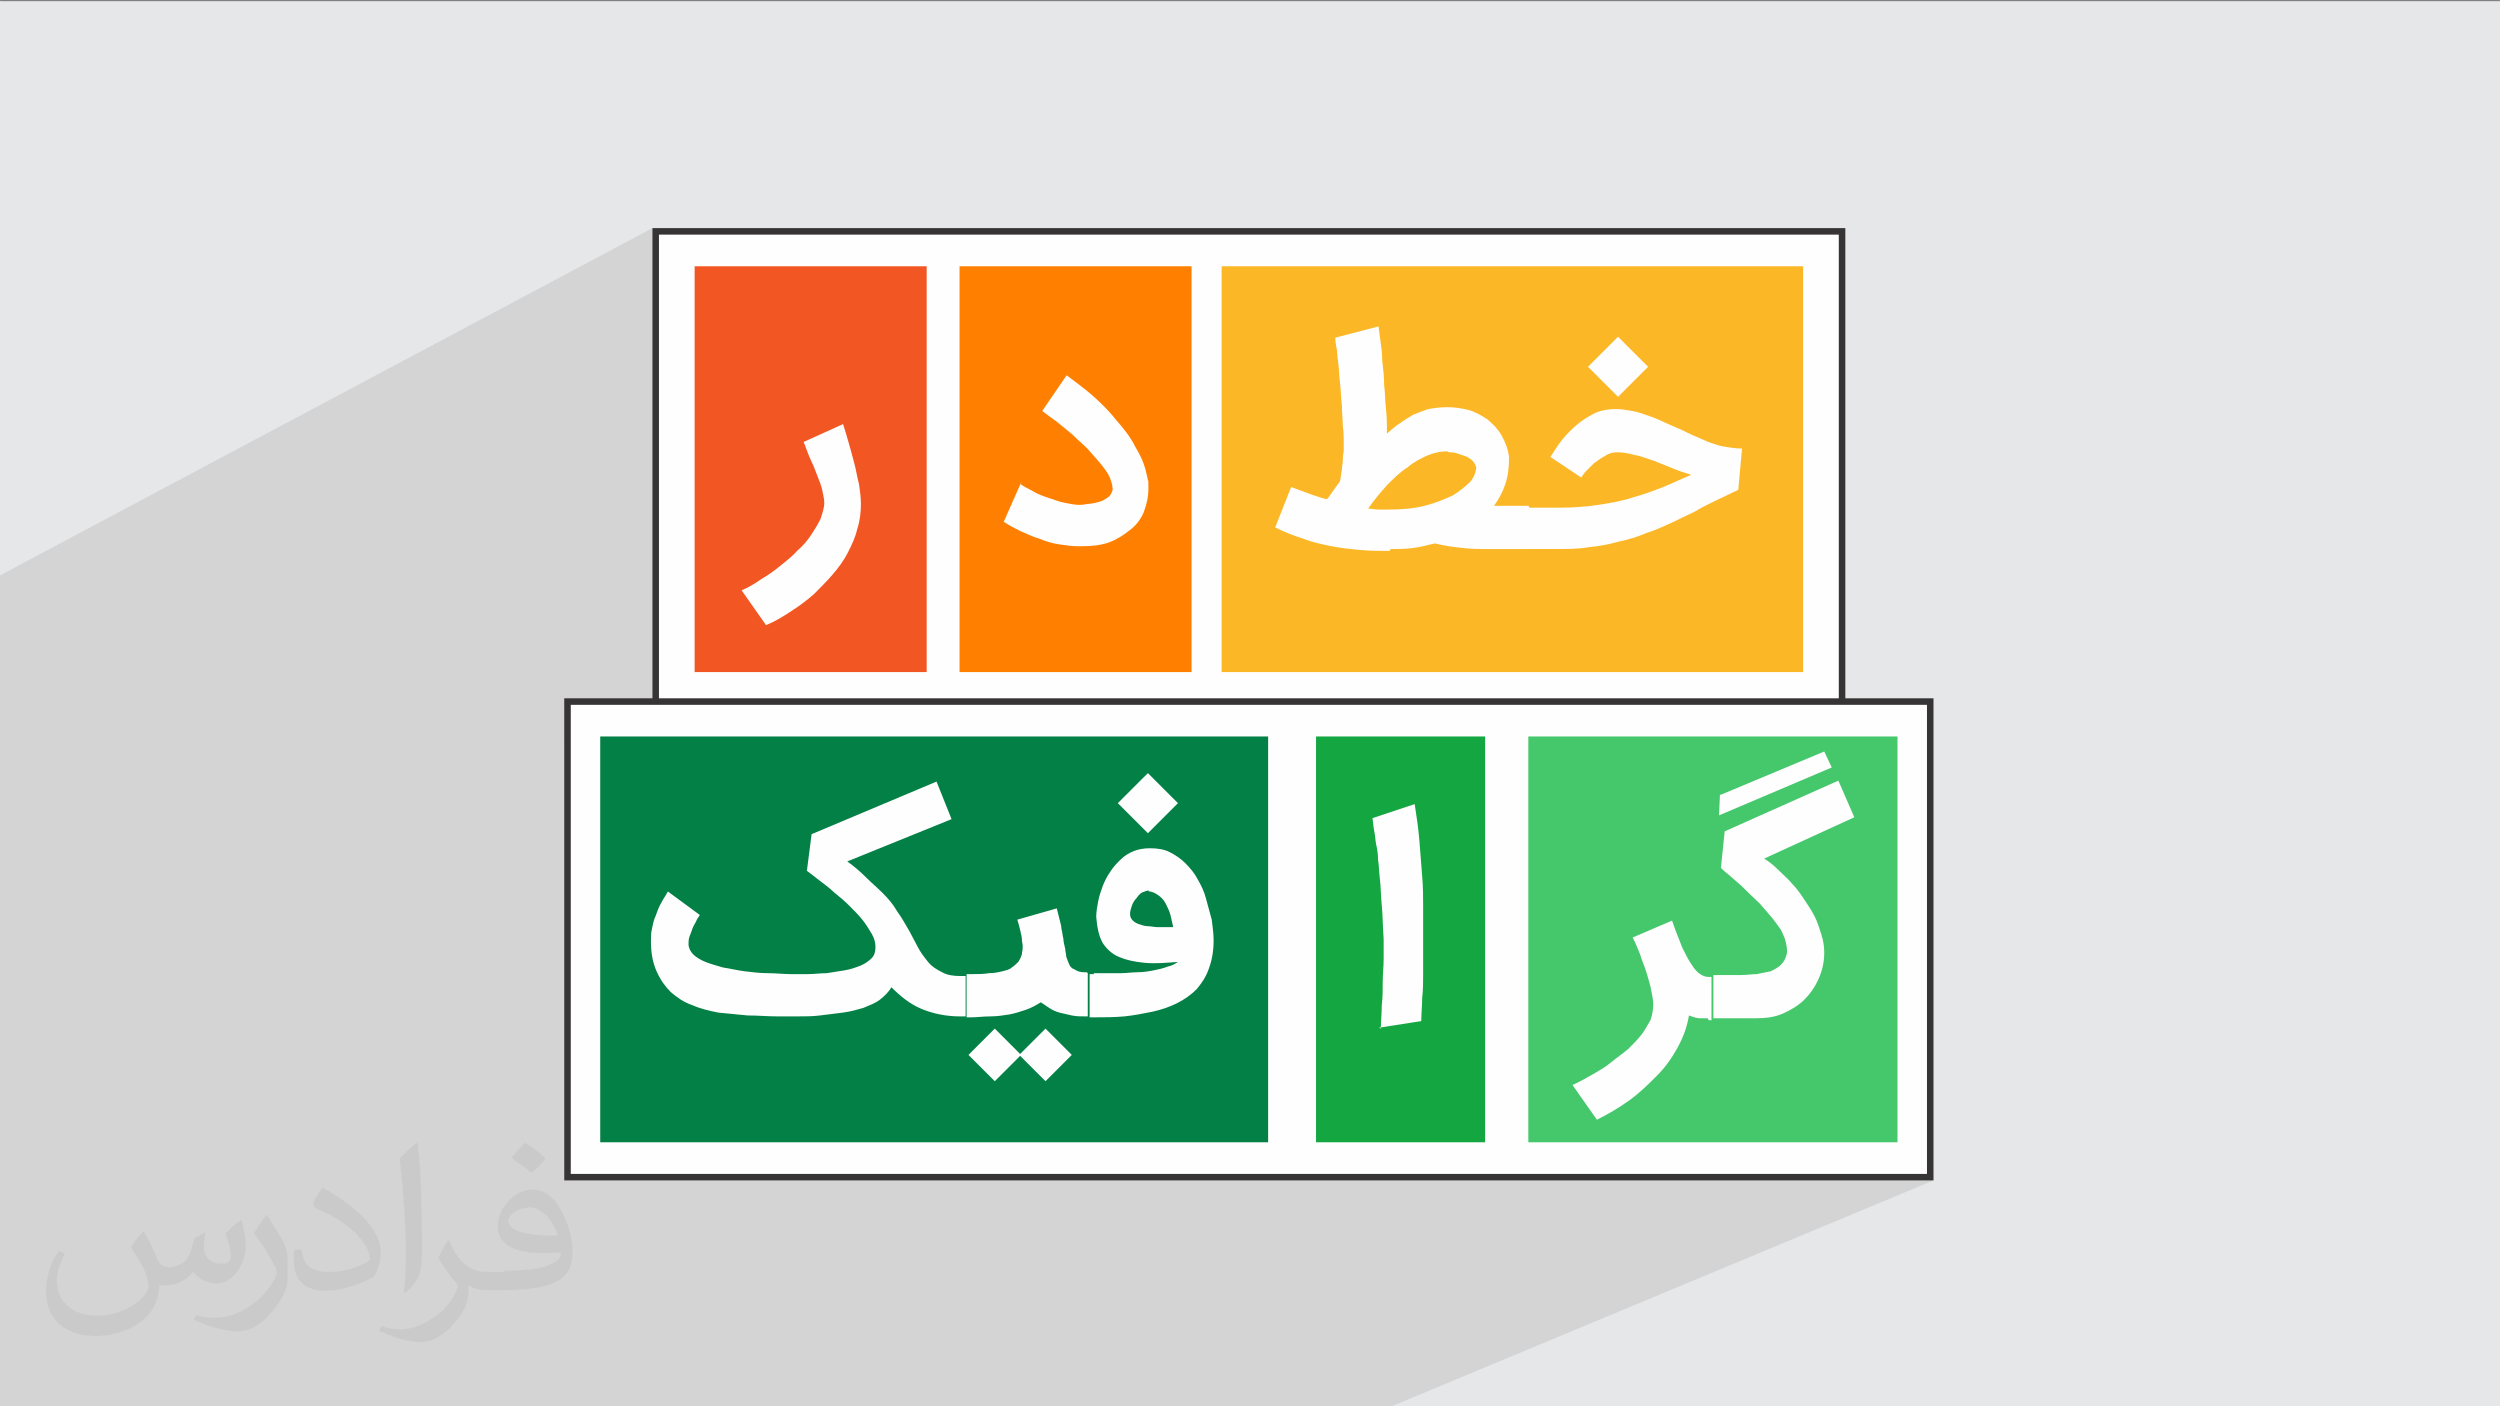
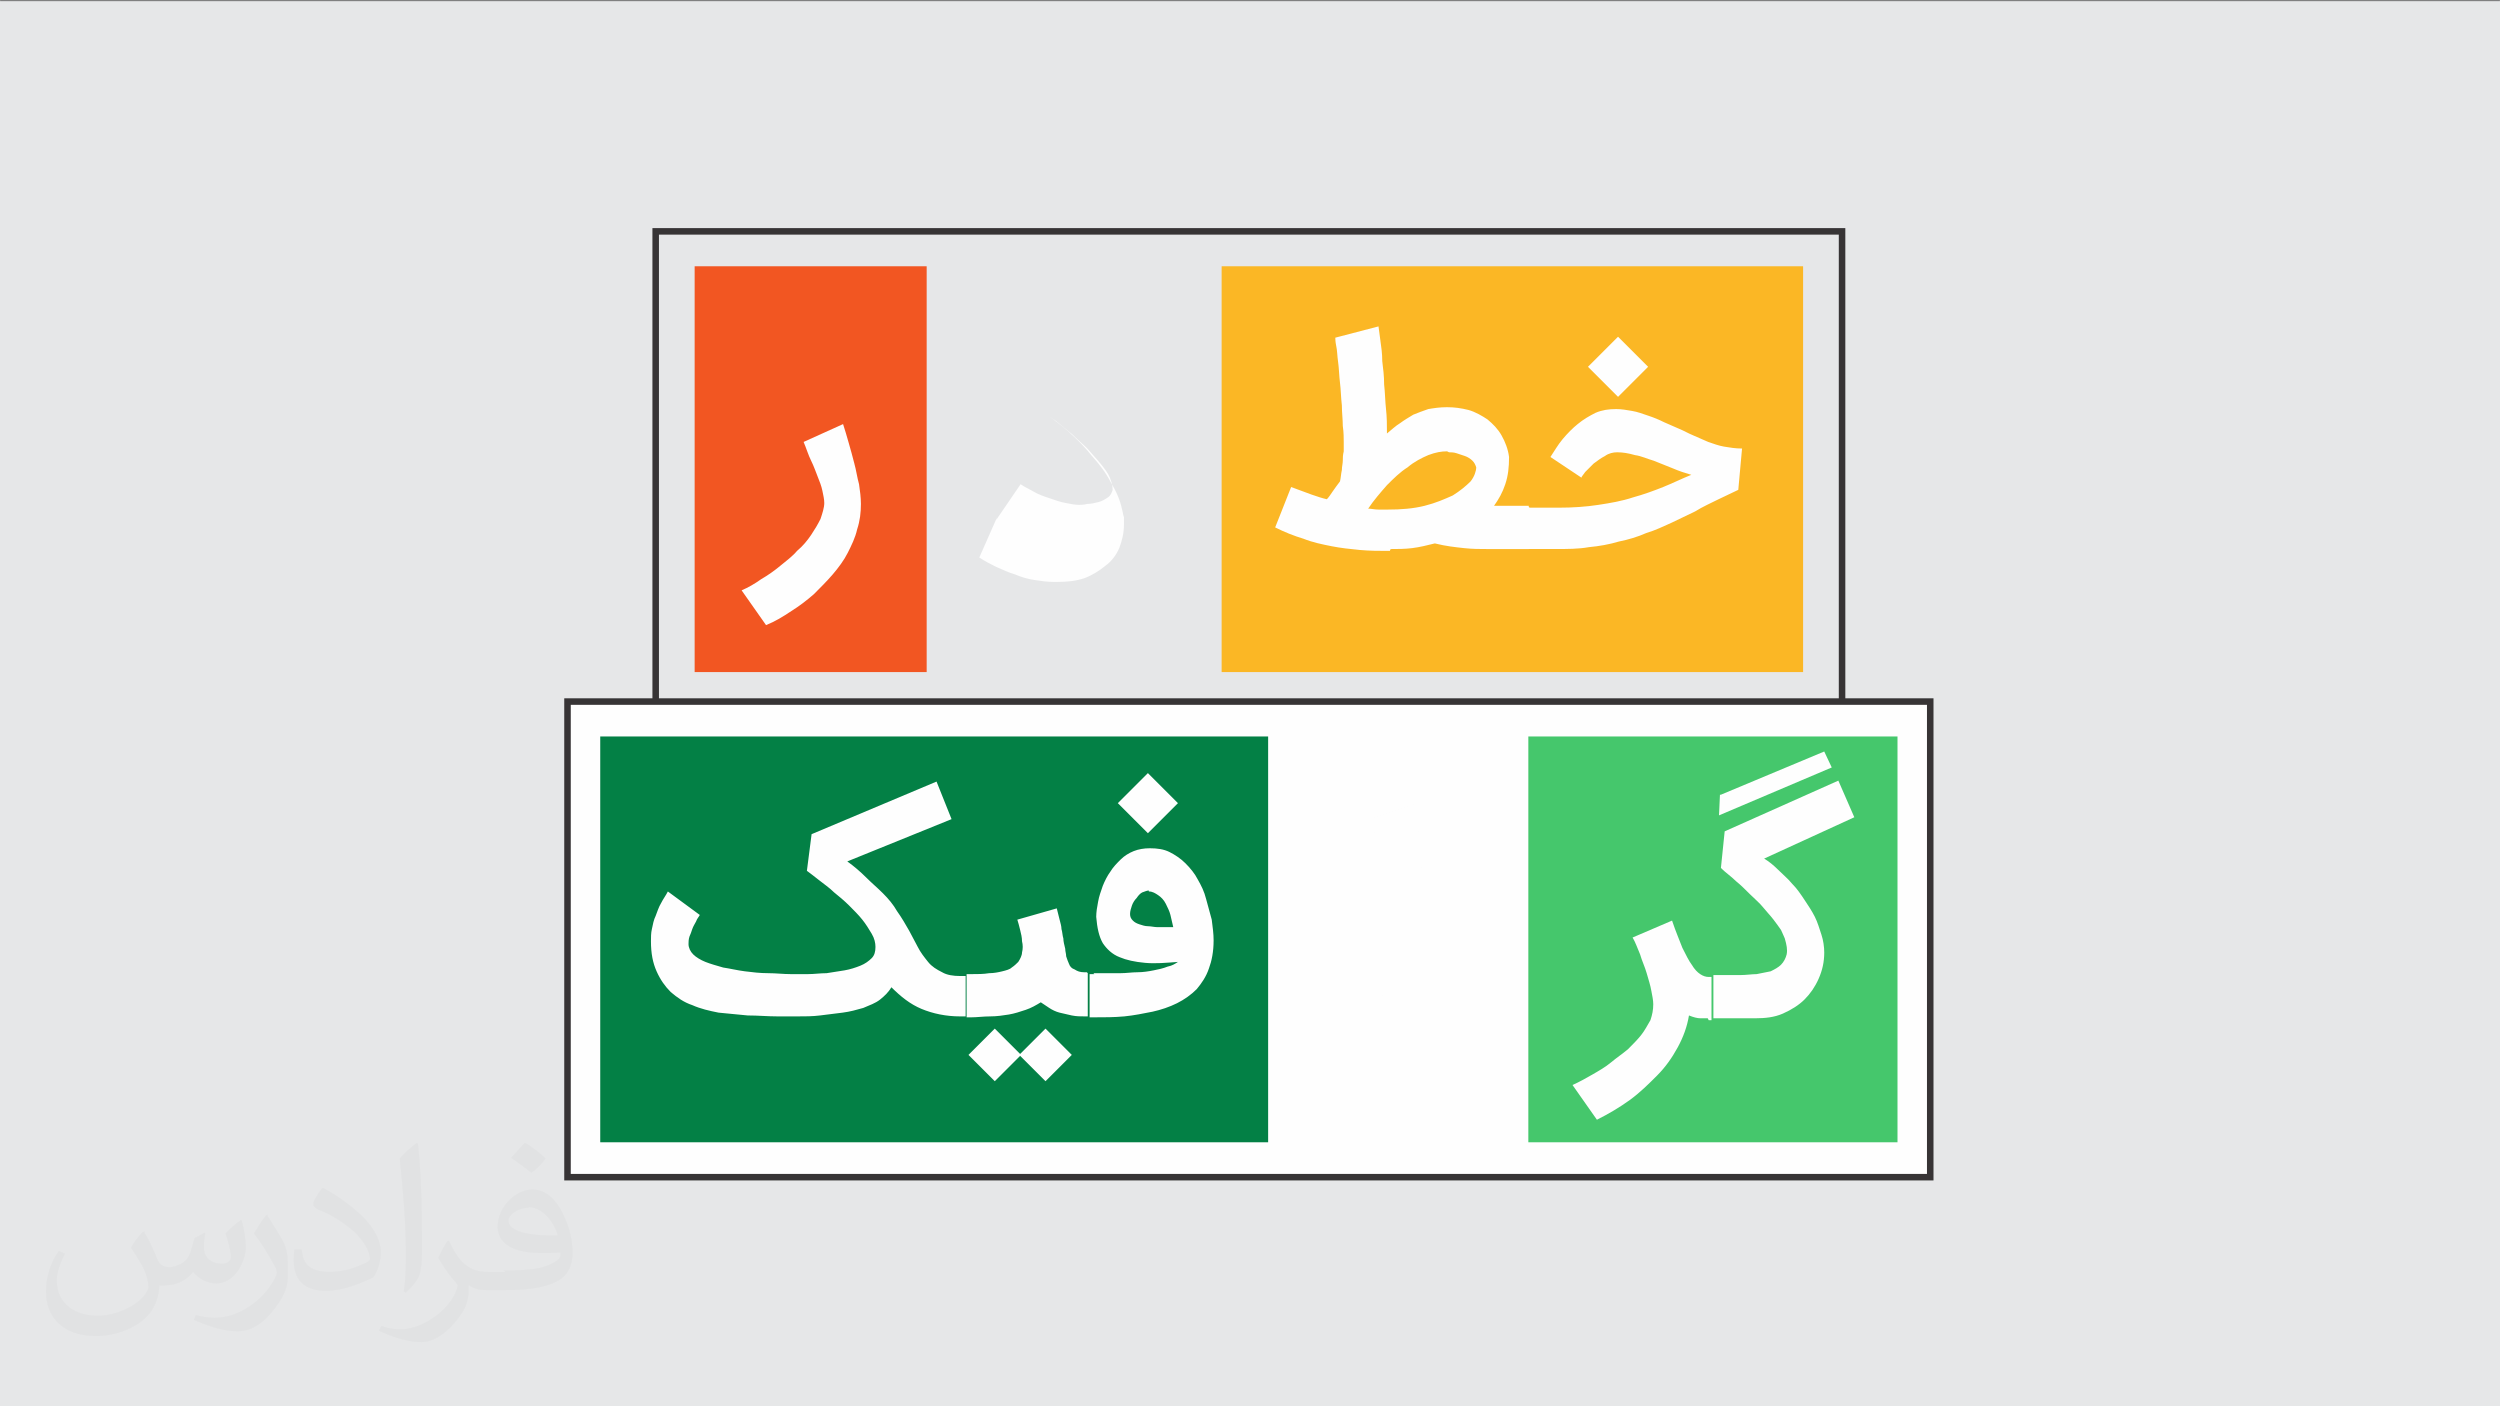
<svg xmlns="http://www.w3.org/2000/svg" xml:space="preserve" width="3.703in" height="2.083in" version="1.1" style="shape-rendering:geometricPrecision; text-rendering:geometricPrecision; image-rendering:optimizeQuality; fill-rule:evenodd; clip-rule:evenodd" viewBox="0 0 3703.33 2083.33">
  <rect x="0" y="0" width="3703.33" height="2083.33" fill="#808080" stroke="none" />
  <defs>
    <style type="text/css">
   
    .fil3 {fill:#FEFEFE}
    .fil9 {fill:#038045}
    .fil11 {fill:#14A640}
    .fil10 {fill:#45C76C}
    .fil0 {fill:#E6E7E8}
    .fil7 {fill:#F25622}
    .fil5 {fill:#FBB725}
    .fil6 {fill:#FF8000}
    .fil4 {fill:#373435;fill-rule:nonzero}
    .fil8 {fill:#FEFEFE;fill-rule:nonzero}
    .fil2 {fill:#373435;fill-opacity:0.031}
    .fil1 {fill:#373435;fill-opacity:0.102}
   
  </style>
  </defs>
  <g id="Layer_x0020_1">
    <polygon class="fil0" points="-4.67,1.74 3704.66,1.74 3704.66,2084.93 -4.67,2084.93 " />
-     <polygon class="fil1" points="2057.64,2084.93 107.2,2084.93 -4.67,2084.93 -4.67,1515.86 -4.67,1453.98 -4.67,854.76 966.39,337.93 966.39,1034.49 835.77,1099.24 835.77,1748.74 2864.22,1748.74 " />
-     <path class="fil2" d="M214.02 1826.24c7,11 11,21 16,32 3,7 5,19 21,19 5,0 11,-2 17,-5 7,-4 11,-9 14,-17l6 -21 15 -8 1 1c-2,8 -2,15 -2,21 0,18 15,24 27,24 7,0 13,-4 13,-10 0,-8 -4,-23 -8,-35 7,-7 14,-14 23,-20l1 1c4,15 6,30 6,40 0,9 -4,21 -8,28 -7,14 -20,25 -36,25 -12,0 -25,-6 -34,-17l0 0c-9,11 -22,20 -43,20l-7 0c-1,14 -4,24 -9,33 -13,25 -50,42 -85.01,42 -49,0 -74.01,-28 -74.01,-66 0,-23 8,-45 19,-60l9 4c-7,14 -12,27 -12,40 0,35 28,52 61,52 31,0 69.01,-20 75.01,-42 -2,-25 -12,-36 -26,-59 4,-8 10,-15 17,-23l1 0 0 0 2 -1 0 0 0 0 0 0 0 0 0 0 0 0 0 0 0 0 0 0 0 2 0.01 -0.01zm564.05 -133.01c10,6 21,14 30,23 -6,8 -12,15 -21,21 -10,-8 -20,-15 -30,-22 7,-8 14,-15 20,-22l0 0 0 0 0 0 0 0 0 0 0 0 0 0 0 0 0 0 1 0 0 -0zm5 96.01c-17,0 -30,11 -30,19 0,17 34,23 73.01,22 -5,-20 -23,-42 -43,-42l0 0 0 0 0 0 0 0 0 0 0 0 0 0 0 0 0 0 0 0 0 1 0 0zm-38 93.01c22,0 41,-1 55,-4 16,-4 30,-12 30,-18 0,-2 0,-3 0,-5 -9,1 -19,1 -28,1 -30,0 -52,-7 -61,-23 -2,-4 -4,-9 -4,-15 0,-16 7,-31 19,-42 10,-9 21,-14 33,-14 21,0 37,17 48,43 6,14 11,31 11,51 0,14 -4,25 -12,34 -16,15 -45,21 -90.01,21l-20 0 0 0 -5 0c-11,0 -19,-2 -26,-7l-1 0c0,2 0,5 0,8 0,10 -3,23 -10,33 -20,30 -42,43 -60,43 -19,0 -42,-7 -63,-17l4 -7c7,3 16,5 29,5 34,0 78.01,-33 84.01,-65 -1,-2 -4,-6 -7,-9 -10,-12 -16,-22 -22,-32 5,-10 9,-18 14,-25l2 0c14,30 28,46 57,46l5 0 0 0 21 0 0 -1 0 0 0 0 0 0 -3 -1 -0 -0zm-147.01 31c2,-13 3,-29 3,-43l0 -21c0,-39 -5,-96.01 -9,-133.01 7,-8 17,-17 25,-23l2 1c5,47 6,101.01 6,151.01 0,13 0,26 -2,35 -1,12 -8,21 -22,35l-3 -2 0 0 0 0 0 0 0 0 0 0 0 0 0 0 0 0 0 0 -0 0zm-151.02 -62.01c1,19 10,33 41,33 20,0 36,-5 55,-14 3,-2 5,-4 5,-5 0,-11 -9,-27 -24,-41 -15,-13 -33,-25 -52,-32 -6,-3 -8,-6 -8,-8 0,-6 7,-16 13,-24l2 0c21,11 43,27 60,44 15,16 25,33 25,51 0,13 -4,26 -11,37 -23,11 -47,20 -70.01,20 -29,0 -48,-13 -48,-45 0,-4 0,-9 1,-16l10 0 0 0 0 0 0 0 0 0 0 0 0 0 0 0 0 0 0 0 0 0 0 0 1 0 0 0zm-52 -52l18 29c7,11 13,22 13,41l0 24c0,19 -12,39 -32,60 -15,14 -29,19 -42,19 -19,0 -40,-6 -65,-17l3 -7c8,2 17,4 28,4 36,0 72.01,-26 89.01,-58 2,-4 3,-7 3,-9 0,-4 -2,-8 -4,-11 -9,-17 -19,-33 -30,-47 6,-9 11,-18 18,-27l2 0 0 0 1 0 0 0 0 0 0 0 0 0 0 0 0 0 0 0 0 0 0 0 -2 -1 0 -0z" />
    <path class="fil2" d="M214.02 1826.24c7,11 11,21 16,32 3,7 5,19 21,19 5,0 11,-2 17,-5 7,-4 11,-9 14,-17l6 -21 15 -8 1 1c-2,8 -2,15 -2,21 0,18 15,24 27,24 7,0 13,-4 13,-10 0,-8 -4,-23 -8,-35 7,-7 14,-14 23,-20l1 1c4,15 6,30 6,40 0,9 -4,21 -8,28 -7,14 -20,25 -36,25 -12,0 -25,-6 -34,-17l0 0c-9,11 -22,20 -43,20l-7 0c-1,14 -4,24 -9,33 -13,25 -50,42 -85.01,42 -49,0 -74.01,-28 -74.01,-66 0,-23 8,-45 19,-60l9 4c-7,14 -12,27 -12,40 0,35 28,52 61,52 31,0 69.01,-20 75.01,-42 -2,-25 -12,-36 -26,-59 4,-8 10,-15 17,-23l1 0 0 0 2 -1 0 0 0 0 0 0 0 0 0 0 0 0 0 0 0 0 0 0 0 2 0.01 -0.01zm564.05 -133.01c10,6 21,14 30,23 -6,8 -12,15 -21,21 -10,-8 -20,-15 -30,-22 7,-8 14,-15 20,-22l0 0 0 0 0 0 0 0 0 0 0 0 0 0 0 0 0 0 1 0 0 -0zm5 96.01c-17,0 -30,11 -30,19 0,17 34,23 73.01,22 -5,-20 -23,-42 -43,-42l0 0 0 0 0 0 0 0 0 0 0 0 0 0 0 0 0 0 0 0 0 1 0 0zm-38 93.01c22,0 41,-1 55,-4 16,-4 30,-12 30,-18 0,-2 0,-3 0,-5 -9,1 -19,1 -28,1 -30,0 -52,-7 -61,-23 -2,-4 -4,-9 -4,-15 0,-16 7,-31 19,-42 10,-9 21,-14 33,-14 21,0 37,17 48,43 6,14 11,31 11,51 0,14 -4,25 -12,34 -16,15 -45,21 -90.01,21l-20 0 0 0 -5 0c-11,0 -19,-2 -26,-7l-1 0c0,2 0,5 0,8 0,10 -3,23 -10,33 -20,30 -42,43 -60,43 -19,0 -42,-7 -63,-17l4 -7c7,3 16,5 29,5 34,0 78.01,-33 84.01,-65 -1,-2 -4,-6 -7,-9 -10,-12 -16,-22 -22,-32 5,-10 9,-18 14,-25l2 0c14,30 28,46 57,46l5 0 0 0 21 0 0 -1 0 0 0 0 0 0 -3 -1 -0 -0zm-147.01 31c2,-13 3,-29 3,-43l0 -21c0,-39 -5,-96.01 -9,-133.01 7,-8 17,-17 25,-23l2 1c5,47 6,101.01 6,151.01 0,13 0,26 -2,35 -1,12 -8,21 -22,35l-3 -2 0 0 0 0 0 0 0 0 0 0 0 0 0 0 0 0 0 0 -0 0zm-151.02 -62.01c1,19 10,33 41,33 20,0 36,-5 55,-14 3,-2 5,-4 5,-5 0,-11 -9,-27 -24,-41 -15,-13 -33,-25 -52,-32 -6,-3 -8,-6 -8,-8 0,-6 7,-16 13,-24l2 0c21,11 43,27 60,44 15,16 25,33 25,51 0,13 -4,26 -11,37 -23,11 -47,20 -70.01,20 -29,0 -48,-13 -48,-45 0,-4 0,-9 1,-16l10 0 0 0 0 0 0 0 0 0 0 0 0 0 0 0 0 0 0 0 0 0 0 0 1 0 0 0zm-52 -52l18 29c7,11 13,22 13,41l0 24c0,19 -12,39 -32,60 -15,14 -29,19 -42,19 -19,0 -40,-6 -65,-17l3 -7c8,2 17,4 28,4 36,0 72.01,-26 89.01,-58 2,-4 3,-7 3,-9 0,-4 -2,-8 -4,-11 -9,-17 -19,-33 -30,-47 6,-9 11,-18 18,-27l2 0 0 0 1 0 0 0 0 0 0 0 0 0 0 0 0 0 0 0 0 0 0 0 -2 -1 0 -0z" />
    <g id="_2139539150592">
      <g>
-         <rect class="fil3" x="971.23" y="342.76" width="1757.53" height="704.59" />
        <path class="fil4" d="M971.23 337.93l1762.37 0 0 714.25 -1767.2 0 0 -714.25 4.83 0zm1752.7 9.66l-1747.87 0 0 694.93 1747.87 0 0 -694.93z" />
        <g>
          <rect class="fil5" x="1809.64" y="394.46" width="861.41" height="601.18" />
-           <rect class="fil6" x="1421.38" y="394.46" width="343.73" height="601.18" />
          <rect class="fil7" x="1028.94" y="394.46" width="343.73" height="601.18" />
-           <path class="fil8" d="M1511.84 717.32c5.57,4.17 12.52,6.96 19.48,11.13 6.96,4.17 15.31,6.96 23.66,9.74 8.35,2.78 15.3,5.57 23.65,6.96 6.96,1.39 13.91,2.78 19.48,2.78 2.78,0 6.96,0 12.52,-1.39 5.57,0 11.13,-1.39 16.7,-2.78 5.57,-1.39 9.74,-4.17 13.92,-6.96 4.17,-2.78 5.57,-6.96 6.96,-11.13 0,-5.57 -1.39,-11.13 -4.17,-18.09 -2.78,-6.96 -8.35,-13.92 -13.92,-20.87 -5.56,-6.96 -12.52,-13.91 -19.48,-22.26 -6.96,-6.96 -15.31,-13.91 -22.26,-20.87 -8.35,-6.96 -15.31,-12.52 -23.65,-19.48 -8.35,-5.57 -15.31,-11.13 -20.87,-15.31l36.19 -52.88c12.52,9.74 26.44,19.48 38.97,30.61 12.52,11.13 25.04,23.65 34.79,36.19 11.13,12.52 20.87,25.05 27.83,38.96 8.35,13.92 13.91,26.44 16.7,40.36 1.39,4.17 1.39,8.35 2.78,11.13 0,4.17 0,8.35 0,11.13 0,12.52 -2.78,23.65 -6.96,34.79 -4.18,9.74 -11.13,19.48 -20.87,26.44 -8.35,6.96 -19.48,13.92 -30.61,18.09 -12.52,4.17 -25.05,5.57 -40.36,5.57 -1.39,0 -2.78,0 -2.78,0 -1.39,0 -2.78,0 -2.78,0 -9.74,0 -18.09,-1.39 -27.83,-2.78 -9.74,-1.39 -19.48,-4.17 -29.22,-8.35 -9.74,-2.78 -18.09,-6.96 -27.83,-11.13 -8.35,-4.18 -16.7,-8.35 -25.05,-13.92l26.44 -59.84 -1.4 4.17z" />
+           <path class="fil8" d="M1511.84 717.32c5.57,4.17 12.52,6.96 19.48,11.13 6.96,4.17 15.31,6.96 23.66,9.74 8.35,2.78 15.3,5.57 23.65,6.96 6.96,1.39 13.91,2.78 19.48,2.78 2.78,0 6.96,0 12.52,-1.39 5.57,0 11.13,-1.39 16.7,-2.78 5.57,-1.39 9.74,-4.17 13.92,-6.96 4.17,-2.78 5.57,-6.96 6.96,-11.13 0,-5.57 -1.39,-11.13 -4.17,-18.09 -2.78,-6.96 -8.35,-13.92 -13.92,-20.87 -5.56,-6.96 -12.52,-13.91 -19.48,-22.26 -6.96,-6.96 -15.31,-13.91 -22.26,-20.87 -8.35,-6.96 -15.31,-12.52 -23.65,-19.48 -8.35,-5.57 -15.31,-11.13 -20.87,-15.31c12.52,9.74 26.44,19.48 38.97,30.61 12.52,11.13 25.04,23.65 34.79,36.19 11.13,12.52 20.87,25.05 27.83,38.96 8.35,13.92 13.91,26.44 16.7,40.36 1.39,4.17 1.39,8.35 2.78,11.13 0,4.17 0,8.35 0,11.13 0,12.52 -2.78,23.65 -6.96,34.79 -4.18,9.74 -11.13,19.48 -20.87,26.44 -8.35,6.96 -19.48,13.92 -30.61,18.09 -12.52,4.17 -25.05,5.57 -40.36,5.57 -1.39,0 -2.78,0 -2.78,0 -1.39,0 -2.78,0 -2.78,0 -9.74,0 -18.09,-1.39 -27.83,-2.78 -9.74,-1.39 -19.48,-4.17 -29.22,-8.35 -9.74,-2.78 -18.09,-6.96 -27.83,-11.13 -8.35,-4.18 -16.7,-8.35 -25.05,-13.92l26.44 -59.84 -1.4 4.17z" />
          <path class="fil8" d="M2058.74 816.13c-15.3,0 -29.22,0 -44.53,-1.39 -13.91,-1.39 -27.83,-2.78 -41.75,-5.57 -13.91,-2.78 -27.83,-5.56 -41.75,-11.13 -13.91,-4.17 -27.83,-9.74 -41.75,-16.7l23.66 -59.84c22.26,8.35 40.36,15.31 52.88,18.09 2.78,-2.78 5.57,-6.96 8.35,-11.13 2.78,-4.18 6.96,-9.74 11.13,-15.31 1.39,-5.57 1.39,-11.13 2.78,-16.7 0,-5.56 1.39,-9.74 1.39,-13.91 0,-4.17 0,-8.35 1.39,-13.91 0,-4.18 0,-8.35 0,-13.92 0,-5.56 0,-13.91 -1.39,-23.65 0,-9.74 -1.39,-19.48 -1.39,-30.61 -1.39,-11.13 -1.39,-22.26 -2.78,-33.4 -1.39,-11.13 -1.39,-20.87 -2.78,-30.61 -1.39,-9.74 -1.39,-18.09 -2.78,-23.66 -1.39,-6.96 -1.39,-11.13 -1.39,-12.52l64.01 -16.7 2.78 20.87c1.39,9.74 2.78,19.48 2.78,30.61 1.39,11.13 2.78,22.26 2.78,34.8 1.39,11.13 1.39,23.65 2.78,36.18 1.39,12.52 1.39,23.66 1.39,36.19 6.96,-5.57 12.52,-11.13 19.48,-15.31 5.57,-4.17 12.52,-8.35 19.48,-12.52 6.96,-2.78 13.91,-5.56 22.26,-8.35 8.35,-1.39 16.7,-2.78 27.83,-2.78 11.13,0 20.87,1.39 32.01,4.17 9.74,2.78 19.48,8.35 27.83,13.92 8.35,6.96 15.3,13.91 20.87,23.65 5.57,9.74 9.74,20.87 11.13,32.01 0,15.31 -1.39,27.83 -5.57,40.36 -4.17,12.52 -9.74,22.26 -16.7,32.01l51.49 0 0 64.02 -61.23 0c-11.13,0 -22.26,0 -34.8,-1.39 -12.52,-1.39 -26.44,-2.78 -43.14,-6.96 -11.13,2.78 -22.26,5.57 -33.4,6.96 -11.13,1.39 -22.26,1.39 -32.01,1.39l-1.37 2.76zm84.89 -147.51c-8.35,0 -16.7,1.39 -27.83,5.57 -9.74,4.17 -20.87,9.74 -30.61,18.09 -11.13,6.96 -20.87,16.7 -30.61,26.44 -9.74,11.13 -19.48,22.26 -27.83,34.79 4.17,0 9.74,1.39 15.31,1.39 5.57,0 9.74,0 13.91,0 19.48,0 37.58,-1.39 54.28,-5.57 16.7,-4.17 29.22,-9.74 41.75,-15.31 11.13,-6.96 19.48,-13.91 26.44,-20.87 5.56,-6.96 8.35,-15.31 8.35,-20.87 -1.39,-4.17 -2.78,-6.96 -5.56,-9.74 -2.78,-2.78 -6.96,-5.57 -11.13,-6.96 -4.17,-1.39 -8.35,-2.78 -12.52,-4.17 -4.17,-1.39 -8.35,-1.39 -11.13,-1.39l-2.8 -1.4zm122.46 83.5l41.75 0c22.26,0 41.75,-1.39 59.84,-4.17 18.09,-2.78 34.79,-5.57 51.49,-11.13 15.31,-4.17 30.61,-9.74 44.53,-15.31 13.92,-5.56 27.83,-12.52 41.75,-18.09 -9.74,-2.78 -18.09,-5.57 -27.83,-9.74 -9.74,-4.18 -18.09,-6.96 -27.83,-11.13 -9.74,-2.78 -18.09,-6.96 -27.83,-8.35 -9.74,-2.78 -18.09,-4.17 -26.44,-4.17 -5.57,0 -12.52,1.39 -18.09,5.57 -5.56,2.78 -11.13,6.96 -16.7,11.13 -4.17,4.18 -8.35,8.35 -12.52,12.52 -2.78,4.18 -5.57,6.96 -5.57,8.35l-45.92 -30.61c5.56,-8.35 11.13,-18.09 18.09,-26.44 6.96,-8.35 15.31,-16.7 22.26,-22.26 8.35,-6.96 18.09,-12.52 26.44,-16.7 9.74,-4.18 19.48,-5.57 30.61,-5.57 8.35,0 15.31,1.39 23.66,2.78 8.35,1.39 15.31,4.17 23.65,6.96 8.35,2.78 15.31,5.57 23.66,9.74 6.96,2.78 15.3,6.96 22.26,9.74 6.96,2.78 13.91,6.96 20.87,9.74 6.96,2.78 15.31,6.96 22.26,9.74 8.35,2.78 15.31,5.57 23.66,6.96 8.35,1.39 16.7,2.78 26.44,2.78l-5.57 61.23 -29.22 13.91c-11.13,5.57 -23.65,11.13 -34.79,18.09 -11.13,5.57 -23.66,11.13 -34.8,16.7 -12.52,5.57 -23.65,11.13 -37.57,15.31 -12.52,5.57 -26.44,9.74 -40.36,12.52 -13.91,4.17 -29.22,6.96 -44.53,8.35 -15.31,2.78 -32.01,2.78 -50.1,2.78l-41.75 0 0 -64.02 4.19 2.78zm130.81 -164.21l-44.53 -44.53 44.53 -44.54 44.54 44.54 -44.54 44.53z" />
          <path class="fil8" d="M1248.82 628.26c2.78,8.35 5.57,18.09 8.35,27.83 2.78,9.74 5.57,19.48 8.35,30.61 2.78,9.74 4.18,20.87 6.96,30.61 1.39,9.74 2.78,19.48 2.78,29.22 0,12.52 -1.39,25.05 -5.56,37.58 -2.78,12.52 -8.35,23.65 -13.92,34.79 -5.56,11.13 -13.91,22.26 -22.26,32.01 -8.35,9.74 -18.09,19.48 -27.83,29.22 -11.13,9.74 -22.26,18.09 -33.4,25.05 -12.52,8.35 -23.66,15.3 -37.58,20.87l-36.18 -51.49c9.74,-4.18 19.48,-9.74 29.22,-16.7 9.74,-5.56 19.48,-12.52 27.83,-19.48 8.35,-6.96 18.09,-13.91 25.05,-22.26 8.35,-6.96 15.3,-15.31 20.87,-23.65 5.57,-8.35 9.74,-15.31 13.91,-23.66 2.78,-8.35 5.57,-16.7 5.57,-23.65 0,-5.57 -1.39,-11.13 -2.78,-18.09 -1.39,-6.96 -4.17,-13.91 -6.96,-20.87 -2.78,-6.96 -5.57,-15.31 -9.74,-23.66 -4.17,-8.35 -6.96,-18.09 -11.13,-27.83l58.44 -26.44 0.01 -0.01z" />
        </g>
      </g>
      <g>
        <rect class="fil3" x="840.6" y="1039.32" width="2018.78" height="704.59" />
        <path class="fil4" d="M840.6 1034.49l2023.62 0 0 714.25 -2028.45 0 0 -714.25 4.83 0zm2013.95 9.67l-2009.12 0 0 694.92 2009.12 0 0 -694.92z" />
        <g>
          <rect class="fil9" x="889.09" y="1091.03" width="989.44" height="601.18" />
          <rect class="fil10" x="2264" y="1091.03" width="546.9" height="601.18" />
-           <rect class="fil11" x="1949.5" y="1091.03" width="250.49" height="601.18" />
          <path class="fil8" d="M1430.42 1505.73l-8.35 0c-20.87,0 -40.36,-4.17 -57.06,-11.13 -16.7,-6.96 -30.61,-18.09 -44.54,-32.01 -4.17,6.96 -9.74,12.52 -16.7,18.09 -6.96,5.56 -15.31,8.35 -25.05,12.52 -9.74,2.78 -19.48,5.56 -30.61,6.96 -11.13,1.39 -22.26,2.78 -33.4,4.17 -11.13,1.39 -22.26,1.39 -33.4,1.39 -11.13,0 -20.87,0 -29.22,0 -15.3,0 -29.22,-1.39 -44.53,-1.39 -15.31,-1.39 -29.22,-2.78 -43.14,-4.17 -13.91,-2.78 -26.44,-5.57 -38.97,-11.13 -12.52,-4.17 -22.26,-11.13 -32.01,-19.48 -8.35,-8.35 -15.31,-18.09 -20.87,-30.61 -5.56,-12.52 -8.35,-26.44 -8.35,-44.53 0,-5.57 0,-12.52 1.39,-18.09 1.39,-6.96 2.78,-13.91 5.57,-19.48 2.78,-6.96 4.17,-12.52 8.35,-19.48 2.78,-5.57 6.96,-11.13 9.74,-16.7l47.31 34.79c-1.39,2.78 -4.17,5.57 -5.57,9.74 -1.39,2.78 -4.17,6.96 -5.57,11.13 -1.39,4.17 -2.78,8.35 -4.17,11.13 -1.39,4.18 -1.39,8.35 -1.39,11.13 0,5.56 2.78,11.13 6.96,15.31 4.17,4.17 11.13,8.35 18.09,11.13 6.96,2.78 16.7,5.57 26.44,8.35 9.74,1.39 20.87,4.17 32.01,5.56 11.13,1.39 22.26,2.78 34.8,2.78 11.13,0 22.26,1.39 33.4,1.39 8.35,0 16.7,0 25.04,0 9.74,0 18.09,-1.39 27.83,-1.39 9.74,-1.39 18.09,-2.78 26.44,-4.17 8.35,-1.39 16.7,-4.17 23.65,-6.96 6.96,-2.78 12.52,-6.96 16.7,-11.13 4.18,-4.17 5.57,-9.74 5.57,-16.7 0,-5.57 -1.39,-12.52 -5.57,-19.48 -4.17,-6.96 -8.35,-13.91 -13.91,-20.87 -5.57,-6.96 -12.52,-13.91 -19.48,-20.87 -6.96,-6.96 -15.31,-13.92 -22.26,-19.48 -6.96,-6.96 -15.31,-12.52 -22.26,-18.09 -6.96,-5.57 -12.52,-9.74 -18.09,-13.91l6.96 -54.28 185.09 -77.93 22.26 55.67 -154.47 62.62c9.74,6.96 19.48,15.31 27.83,23.66 8.35,8.35 16.7,15.3 25.05,23.65 8.35,8.35 15.3,16.7 20.87,26.44 6.96,9.74 12.52,19.48 18.09,29.22 4.17,8.35 8.35,15.3 12.52,23.65 4.17,8.35 9.74,15.31 15.31,22.26 5.56,6.96 12.52,11.13 20.87,15.31 6.96,4.17 16.7,5.57 26.44,5.57l8.35 0 0 64.01 0.02 -4.17zm180.91 -64.02l0 64.02 -4.17 0c-6.96,0 -12.52,0 -19.48,-1.39 -5.56,-1.39 -12.52,-2.78 -18.09,-4.17 -5.57,-1.39 -11.13,-4.17 -15.31,-6.96 -4.17,-2.78 -8.35,-5.57 -12.52,-8.35 -6.96,4.18 -13.91,8.35 -22.26,11.13 -8.35,2.78 -16.7,5.57 -25.05,6.96 -8.35,1.39 -18.09,2.78 -27.83,2.78 -9.74,0 -19.48,1.39 -27.83,1.39l-6.96 0 0 -64.01 6.96 0c9.74,0 18.09,0 26.44,-1.39 6.96,0 13.91,-1.39 19.48,-2.78 5.57,-1.39 11.13,-2.78 13.91,-5.56 4.18,-2.78 6.96,-5.57 9.74,-8.35 2.78,-4.17 5.57,-9.74 5.57,-13.91 1.39,-5.57 1.39,-11.13 0,-16.7 0,-5.56 -1.39,-11.13 -2.78,-16.7 -1.39,-5.57 -2.78,-11.13 -4.17,-15.31l58.45 -16.7c1.39,5.57 2.78,11.13 4.17,16.7 1.39,5.57 2.78,9.74 2.78,13.92 1.39,4.17 1.39,9.74 2.78,13.91 0,4.17 1.39,9.74 2.78,15.31 0,4.17 1.39,6.96 1.39,11.13 1.39,4.18 2.78,8.35 4.17,11.13 1.39,4.17 4.18,6.96 8.35,8.35 4.17,2.78 8.35,4.17 13.91,4.17l4.18 0 1.39 1.39zm-100.19 122.46l-37.57 37.57 -38.97 -38.97 38.97 -38.96 37.57 37.57 37.57 -37.57 38.97 38.96 -38.97 38.97 -37.57 -37.57zm108.55 -122.46c5.57,0 11.13,0 18.09,0 6.96,0 13.91,0 22.26,0 8.35,0 16.7,-1.39 25.04,-1.39 8.35,0 16.7,-1.39 23.66,-2.78 6.96,-1.39 13.91,-2.78 20.87,-5.57 6.96,-1.39 11.13,-4.17 15.3,-6.96 -18.09,1.39 -33.4,2.78 -48.7,1.39 -15.31,-1.39 -27.83,-4.18 -37.58,-8.35 -11.13,-4.17 -19.48,-12.52 -25.05,-20.87 -5.56,-9.74 -8.35,-22.26 -9.74,-38.96 0,-6.96 1.39,-15.31 2.78,-22.26 1.39,-8.35 4.18,-15.31 6.96,-23.66 2.78,-6.96 6.96,-15.31 11.13,-20.87 4.17,-6.96 9.74,-12.52 15.31,-18.09 5.57,-5.57 12.52,-9.74 19.48,-12.52 6.96,-2.78 15.31,-4.17 23.65,-4.17 11.13,0 20.87,1.39 29.22,5.56 8.35,4.18 16.7,9.74 23.65,16.7 6.96,6.96 13.91,15.3 18.09,23.65 5.57,9.74 9.74,18.09 12.52,29.22 2.78,9.74 5.56,20.87 8.35,30.61 1.39,11.13 2.78,20.87 2.78,30.61 0,16.7 -2.78,30.61 -6.96,41.75 -4.17,12.52 -11.13,22.26 -18.09,30.61 -8.35,8.35 -18.09,15.31 -29.22,20.87 -11.13,5.57 -23.65,9.74 -36.19,12.52 -13.91,2.78 -27.83,5.57 -41.75,6.96 -15.31,1.39 -29.22,1.39 -44.54,1.39l-6.96 0 0 -64.02 6.96 0 -1.36 -1.39zm82.1 -122.46c-2.78,0 -5.57,1.39 -9.74,2.78 -2.78,1.39 -5.57,4.17 -8.35,8.35 -2.78,2.78 -5.56,6.96 -6.96,11.13 -1.39,4.17 -2.78,8.35 -2.78,12.52 0,4.17 1.39,6.96 4.18,9.74 2.78,2.78 5.56,4.17 9.74,5.57 4.17,1.39 8.35,2.78 12.52,2.78 4.17,0 9.74,1.39 13.91,1.39 4.17,0 9.74,0 13.91,0 4.18,0 6.96,0 9.74,0 -1.39,-5.57 -2.78,-12.52 -4.18,-18.09 -1.39,-5.56 -4.17,-11.13 -6.96,-16.7 -2.78,-5.57 -6.96,-9.74 -11.13,-12.52 -4.18,-2.78 -8.35,-5.57 -13.92,-5.57l0 -1.39zm-1.39 -84.89l-44.54 -44.53 44.54 -44.53 44.53 44.53 -44.53 44.53z" />
          <path class="fil8" d="M2045.51 1523.82c0,-11.13 1.39,-22.26 1.39,-34.8 1.39,-11.13 1.39,-23.65 1.39,-34.79 0,-11.13 1.39,-22.26 1.39,-33.4 0,-11.13 0,-20.87 0,-29.22 -1.39,-19.48 -1.39,-36.19 -2.78,-50.1 -1.39,-13.92 -1.39,-27.83 -2.78,-38.97 -1.39,-11.13 -1.39,-20.87 -2.78,-29.22 0,-8.35 -1.39,-16.7 -2.78,-22.26 -1.39,-6.96 -1.39,-13.92 -2.78,-19.48 -1.39,-5.57 -1.39,-12.52 -2.78,-19.48l62.63 -20.87c2.78,18.09 5.56,36.19 6.96,54.27 1.39,18.09 2.78,36.19 4.17,52.88 1.39,16.7 1.39,32.01 1.39,45.93 0,13.92 0,26.44 0,36.19 0,9.74 0,19.48 0,29.22 0,11.13 0,22.26 0,33.4 0,11.13 0,23.66 -1.39,34.8 0,11.13 -1.39,23.65 -1.39,34.79l-62.62 9.74 2.78 1.38z" />
          <path class="fil8" d="M2529.8 1508.51c-2.78,0 -6.96,0 -11.13,0 -4.18,0 -9.74,-1.39 -16.7,-4.18 -2.78,16.7 -8.35,32.01 -16.7,47.32 -8.35,15.31 -18.09,29.22 -30.61,41.75 -12.52,12.52 -25.04,25.05 -40.36,36.19 -15.31,11.13 -32.01,20.87 -48.7,29.22l-36.19 -51.49c9.74,-4.18 19.48,-9.74 29.22,-15.31 9.74,-5.57 19.48,-11.13 27.83,-18.09 8.35,-6.96 16.7,-12.52 25.05,-19.48 6.96,-6.96 13.91,-13.91 19.48,-20.87 5.57,-6.96 9.74,-15.3 13.91,-22.26 2.78,-8.35 4.17,-15.3 4.17,-23.65 0,-5.57 -1.39,-12.52 -2.78,-19.48 -1.39,-8.35 -4.18,-16.7 -6.96,-26.44 -2.78,-9.74 -6.96,-18.09 -9.74,-27.83 -4.17,-9.74 -6.96,-18.09 -11.13,-25.05l58.45 -25.05c5.56,16.7 11.13,29.22 15.3,40.36 5.57,11.13 9.74,19.48 13.92,25.05 4.17,6.96 8.35,11.13 12.52,13.91 4.17,2.78 8.35,4.18 12.52,4.18l4.17 0 0 64.01 -4.17 0 -1.38 -2.8zm5.57 -64.02l19.48 0c8.35,0 15.31,0 23.65,0 8.35,0 16.7,-1.39 23.66,-1.39 6.96,-1.39 13.91,-2.78 20.87,-4.18 5.57,-2.78 11.13,-5.56 15.31,-9.74 4.18,-4.17 6.96,-9.74 8.35,-15.3 1.39,-6.96 0,-13.92 -2.78,-23.66 -1.39,-2.78 -2.78,-6.96 -5.57,-12.52 -2.78,-4.17 -6.96,-9.74 -11.13,-15.31 -4.18,-5.56 -9.74,-11.13 -15.31,-18.09 -5.57,-6.96 -12.52,-12.52 -19.48,-19.48 -6.96,-6.96 -13.92,-13.92 -20.87,-19.48 -6.96,-6.96 -15.31,-12.52 -22.26,-19.48l5.57 -54.27 168.39 -75.15 23.66 54.27 -133.59 61.23c6.96,4.17 13.91,9.74 20.87,16.7 6.96,6.96 13.92,12.52 20.87,20.87 6.96,6.96 12.52,15.31 18.09,23.65 5.56,8.35 11.13,16.7 15.3,25.05 4.18,8.35 6.96,18.09 9.74,26.44 2.78,8.35 4.17,18.09 4.17,26.44 0,13.91 -2.78,26.44 -8.35,38.96 -5.57,12.52 -12.52,22.26 -20.87,30.61 -8.35,8.35 -19.48,15.31 -32.01,20.87 -12.52,5.56 -26.44,6.96 -40.36,6.96l-62.62 0 0 -64.02 -2.77 0zm13.92 -267.19l153.07 -64.01 11.13 23.65 -167 70.97 1.39 -30.61 1.4 0z" />
        </g>
      </g>
    </g>
  </g>
</svg>